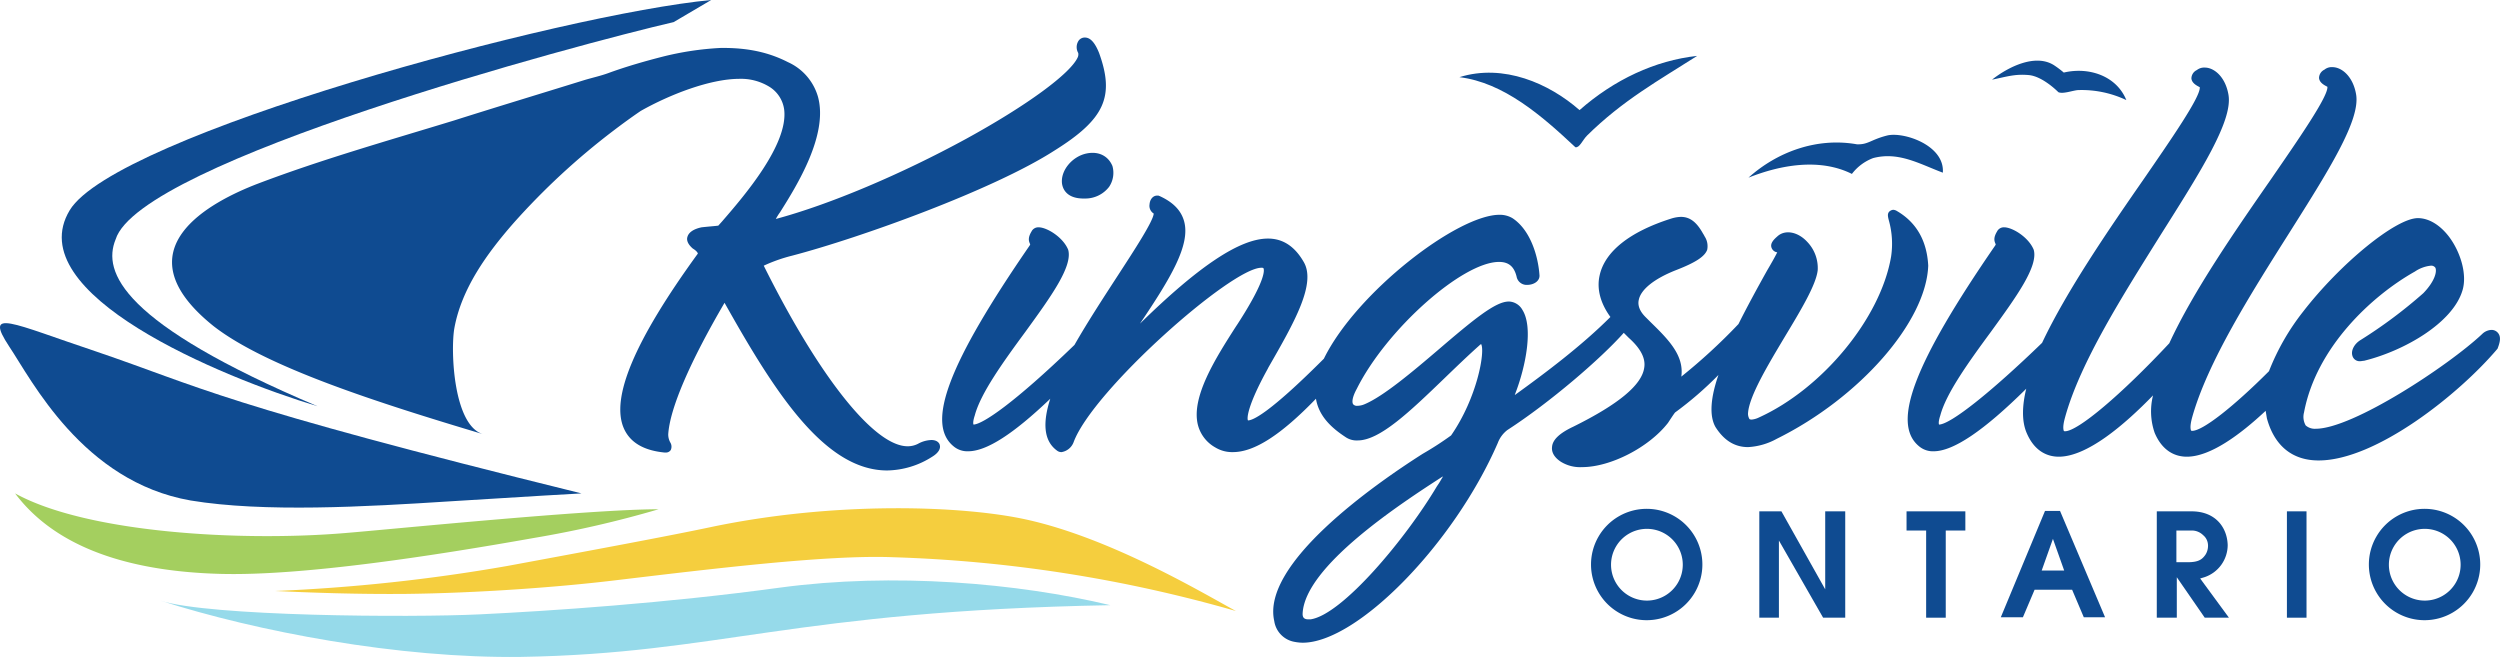
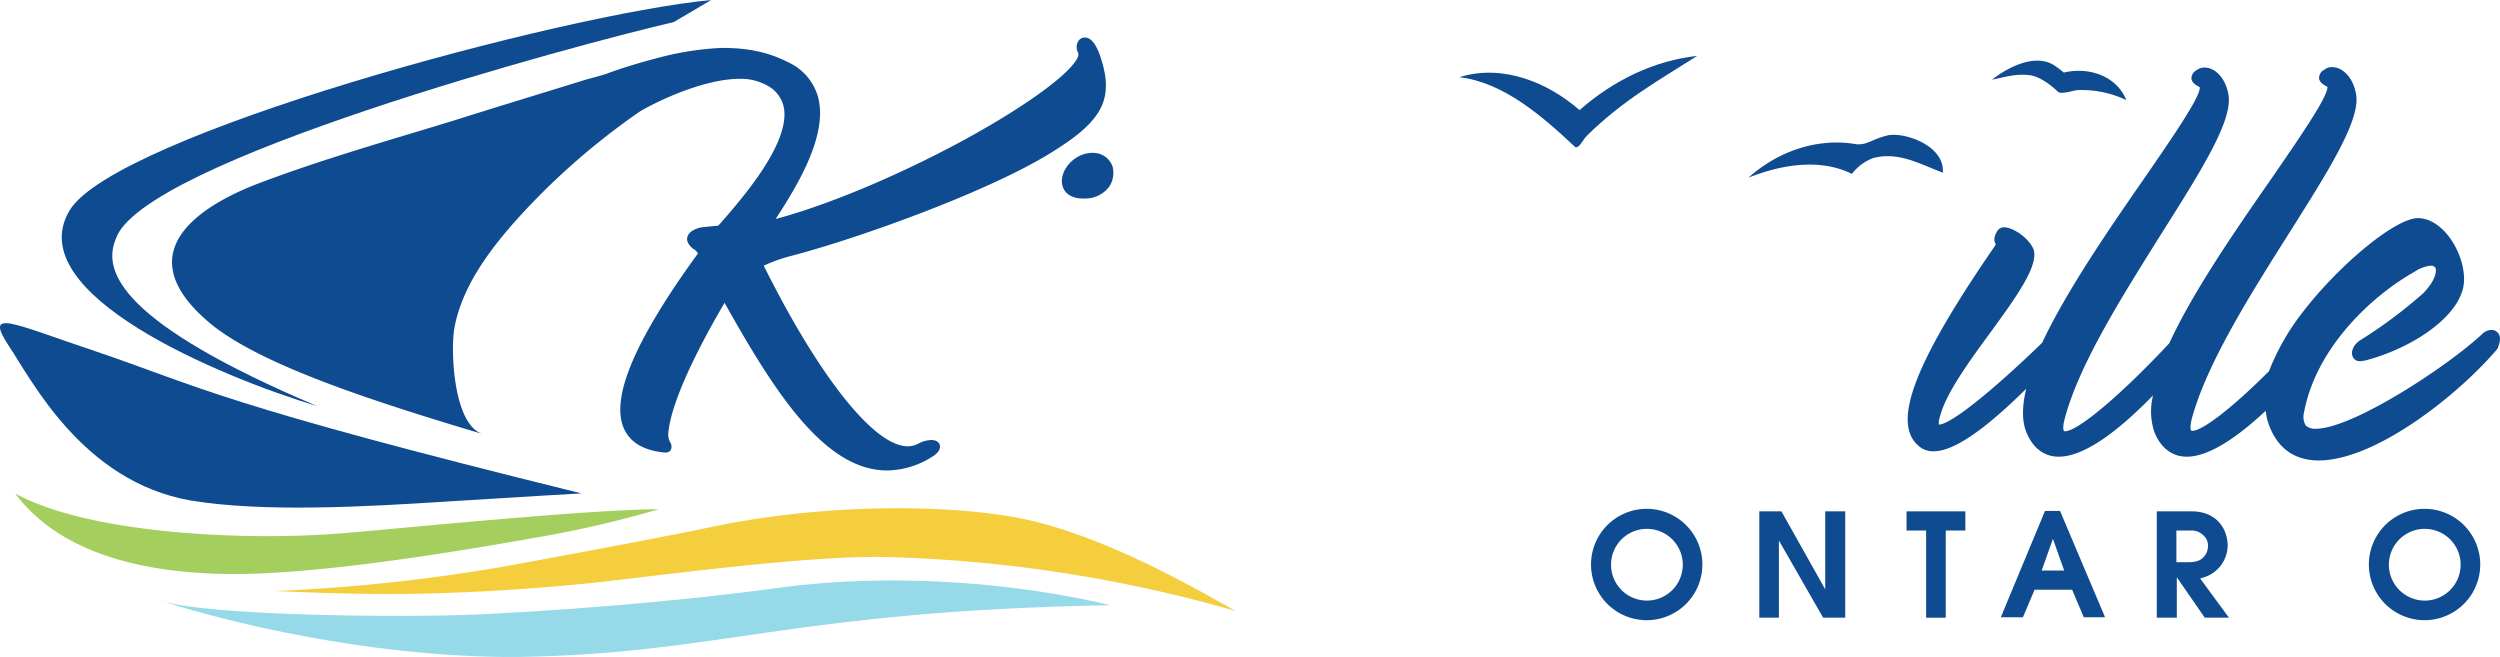
<svg xmlns="http://www.w3.org/2000/svg" width="599.41" height="157.52" viewBox="0 0 599.41 157.52">
  <defs>
    <style>.a{fill:#f5ce3e;}.b{fill:#96daea;}.c{fill:#a4cf5f;}.d{fill:#0f4b91;}</style>
  </defs>
  <path class="a" d="M296.8,146.5c-7.9-4.3-29.8-17.4-50.1-21.9-15.3-3.4-46-4.5-75.9,1.8-9.4,2-28.7,5.6-48.7,9.3a423.2,423.2,0,0,1-55.7,6c8.7.4,19.5.8,31.3.7,17.3-.2,36.4-1.6,49.8-3.2,23.5-2.8,51.2-6.2,67-5.6a334.48,334.48,0,0,1,82.3,12.9" transform="translate(-0.48)" />
  <path class="b" d="M266.7,145.1c-22.2-5.3-52-7.9-79.3-4.2-27,3.7-55.2,5.6-71.9,6.4-16.5.8-64.9.5-76.6-3.3,23.1,7.4,57.1,13.9,86.6,13.5C173,156.7,190.5,146.5,266.7,145.1Z" transform="translate(-0.48)" />
  <path class="c" d="M158.4,122.1c-16.5,0-64,4.8-75.1,5.7-25,2.1-62,0-79.2-9.5,7.5,10,21.8,18.6,49.4,19.3,19.5.5,50.7-4.3,74.9-8.6a258.1,258.1,0,0,0,30-6.9" transform="translate(-0.48)" />
  <path class="d" d="M492.9,15.6a22.92,22.92,0,0,1,2.4,1.8c5.9-1.4,12.6.7,15,6.6a25,25,0,0,0-11.6-2.4c-1.3.1-3.6,1-4.7.5,0,0-3.7-3.8-7.1-4.1s-5.3.4-8.8,1.1C481.9,16.1,488.4,12.8,492.9,15.6Z" transform="translate(-0.48)" />
  <path class="d" d="M381,32.5c-1.1,1.1-1.8,3-2.8,2.8-8.1-7.6-17.2-15.5-27.8-16.8,10.6-3.3,21.5,1.5,28.8,7.9,8.3-7.3,18.1-11.9,28.2-13C398.3,19.2,389.5,24.1,381,32.5Z" transform="translate(-0.48)" />
  <path class="d" d="M449.6,37.9a11.46,11.46,0,0,0-5.1,3.8c-7.8-3.9-17.3-2.1-24.8.9,6.9-6.2,16.4-9.7,26-8,2.7.1,3.3-1.1,7.2-2.1s13.9,2.3,13.4,8.9C460.7,39.3,455.7,36.3,449.6,37.9Z" transform="translate(-0.48)" />
  <path class="d" d="M76.6,97.4c-47-19.9-51.6-32.2-48.4-40C34,38.7,139.5,10.5,162,5.3L171,0C135.2,3.4,28.1,32.4,17.2,50.4,5.1,70.4,53.4,90.4,76.6,97.4Z" transform="translate(-0.48)" />
  <path class="d" d="M2.7,83.1C8,91,20.3,115.5,46.2,120c17.5,2.9,42,1.5,62.2.2,17.2-1.1,31.5-1.9,31.5-1.9C53.1,96.9,48.6,92.8,23.6,84.3,3.2,77.5-3.5,73.7,2.7,83.1Z" transform="translate(-0.48)" />
  <path class="d" d="M223.8,105.5a7.09,7.09,0,0,0-3.2.9,5.42,5.42,0,0,1-2.5.6c-8,0-21.2-16.6-34.5-43.3a38,38,0,0,1,6.8-2.4c16.4-4.3,48.3-15.8,62.9-25.2,12-7.5,14.5-12.9,10.7-23.4-1-2.5-2.1-3.7-3.4-3.7a1.8,1.8,0,0,0-1.6.9,2.8,2.8,0,0,0,0,2.8,1.73,1.73,0,0,1-.1,1c-1.7,3.9-12.2,11.6-26.8,19.6-15.6,8.5-32.6,15.7-45.6,19.2a12.12,12.12,0,0,1,1-1.6c4.1-6.5,11.6-18.6,9.1-27.7a13.05,13.05,0,0,0-7.2-8.3c-4.3-2.2-9.3-3.5-16.2-3.4a71.68,71.68,0,0,0-13.9,2.1c-4.3,1.1-8.8,2.4-12.9,3.9-1.9.7-3.8,1.1-5.8,1.7-10.3,3.2-20.9,6.4-31.3,9.7C93.6,33.7,77.7,38.2,62.4,44c-11,4.2-33.8,15.7-10.7,34.2,12.6,9.8,39.2,18.3,64.6,25.9-7.1-2.1-7.8-19.9-6.9-25.3,1.7-9.6,7.9-18.1,14.2-25.3a168.48,168.48,0,0,1,24-22.2c2.1-1.6,4.3-3.2,6.5-4.7,6.9-3.9,16.6-7.7,23.7-7.7a13,13,0,0,1,7.3,2,7.62,7.62,0,0,1,3.4,5.4c1,8.4-9.7,20.8-14.9,26.8l-.9,1c-.7.1-2.2.2-4,.4-1.9.4-3.1,1.2-3.4,2.3-.2.6-.1,1.6,1.3,2.8,1,.6,1.2,1.1,1.2,1.2-15.2,20.9-21,34.7-17.7,42,1.5,3.3,4.7,5.2,9.7,5.7h.3a1.35,1.35,0,0,0,1.2-.6,1.9,1.9,0,0,0-.1-1.8,3.94,3.94,0,0,1-.5-2c.4-6.2,5.2-17.3,13.5-31.5,11.9,21.2,23.9,40.2,39,40.2a20.56,20.56,0,0,0,10.8-3.3c1.8-1.1,2-2.2,1.8-2.8C225.8,106.5,225.4,105.5,223.8,105.5Z" transform="translate(-0.48)" />
  <path class="d" d="M261,36.8c-3.4.7-6.2,4-5.9,7.1.1.9.7,3.7,5.2,3.7h.4a7.2,7.2,0,0,0,5.7-2.8,6,6,0,0,0,.8-5C266.2,37.4,263.9,36.2,261,36.8Z" transform="translate(-0.48)" />
-   <path class="d" d="M455.3,50.6a1.9,1.9,0,0,0-.9-.3,1.59,1.59,0,0,0-1,.5c-.4.5-.3,1.1,0,2.2a20.72,20.72,0,0,1,.5,8.5c-2.5,14.8-16.5,31.7-31.7,38.6a5.06,5.06,0,0,1-1.7.5c-.4,0-.6-.1-.6-.2a2.42,2.42,0,0,1-.3-1.4c.3-4.1,4.9-11.7,8.9-18.4,3.8-6.3,7.4-12.3,7.8-15.8a9.05,9.05,0,0,0-2.5-6.8c-2.3-2.5-5.4-3-7.2-1.3-.8.7-1.7,1.6-1.4,2.6a1.68,1.68,0,0,0,1.4,1.2c-.6,1.2-1.4,2.6-2.4,4.3-2.4,4.3-4.8,8.7-6.9,12.9l-.1.1a137.55,137.55,0,0,1-13.6,12.5c.7-5.1-3.1-8.9-7.4-13.1L395,76c-1.4-1.4-1.9-2.8-1.6-4.1.5-2.5,3.7-5.1,9.1-7.2,4.6-1.8,6.7-3.2,7.3-4.8a4.26,4.26,0,0,0-.6-3.2,5.74,5.74,0,0,0-.4-.7c-1.5-2.7-3.1-4-5.3-4a8.52,8.52,0,0,0-2.3.4c-10.1,3.2-16,8-17.2,13.7-.7,3.2.2,6.6,2.6,9.9-7,7-15.7,13.5-22.9,18.7v-.1c2.7-6.9,4.4-16.2,1.8-20.3a3.86,3.86,0,0,0-3.1-2h-.2c-3.2,0-8.5,4.4-16.8,11.5-6.2,5.3-13.2,11.2-17.7,13.1a4.54,4.54,0,0,1-1.8.4,1.16,1.16,0,0,1-1-.4c-.3-.5-.2-1.7.9-3.7,7.1-14.2,25.3-30.4,34.1-30.4,2.3,0,3.6,1.1,4.2,3.5a2.44,2.44,0,0,0,2.6,2c1.4,0,2.9-.8,2.9-2.2-.3-4.7-2.2-11-6.5-13.8a5.94,5.94,0,0,0-3.1-.8c-10.1,0-34.3,18.6-42.1,34.5l-.1.1c-13.2,13.2-17,14.7-18.1,14.7-.3-.5-.1-3.6,4.7-12.3l.2-.4c6.2-10.8,11.6-20.2,8.4-25.4-2.1-3.6-4.9-5.5-8.5-5.5-6.7,0-16.5,6.5-30.7,20.4,7.5-11.1,12.1-18.9,10.6-24.5-.7-2.6-2.6-4.6-5.9-6.1-.1,0-.2-.1-.3-.1h-.3c-.9,0-1.7.8-1.8,2.1a2.17,2.17,0,0,0,1,2.2c-.1,1.8-4.6,8.7-8.5,14.7-3.5,5.4-7.3,11.2-10.5,16.8-14.5,14-22,19-24.2,19.1,0,0-.3-.4.3-2.2,1.4-5.3,6.8-12.8,12.1-20,6.1-8.4,11.4-15.7,10.3-19.7-1.2-3-5.1-5.4-7.1-5.4a1.82,1.82,0,0,0-1.7,1c-.9,1.5-.7,2.3-.3,3.1a.35.35,0,0,0-.1.2c-19.5,28.3-25,42.7-18.3,48.2a5.13,5.13,0,0,0,3.5,1.2c4.4,0,10.8-4.1,19.7-12.6-1.8,5.6-1.7,10.1,1.7,12.5a1.69,1.69,0,0,0,1,.3,3.73,3.73,0,0,0,2.9-2.4c4.6-12.4,37.8-41.8,45-41.8.3,0,.4,0,.5.1.2.3.8,2.6-6.2,13.4l-.4.6c-4.8,7.5-10.8,16.9-9.1,23.6a8.66,8.66,0,0,0,4.2,5.4,7.77,7.77,0,0,0,4.2,1.1c5.1,0,11.5-4.1,19.9-12.8.7,4.3,3.9,7.1,7.1,9.2a4.7,4.7,0,0,0,2.9.8c5.3,0,12.5-6.9,20.8-14.9,2.8-2.7,5.6-5.4,8.4-7.9a1.73,1.73,0,0,1,.4-.3c1,1.7-.9,12.8-7.2,21.9a75.76,75.76,0,0,1-6.8,4.4c-11.8,7.5-38.7,26.4-35.6,40.1a5.94,5.94,0,0,0,4.9,5,11.08,11.08,0,0,0,1.9.2c13.1,0,36.3-23.7,46.8-47.9a7,7,0,0,1,2.3-3.1c10.2-6.6,22.4-17.1,27.9-23.3L391,81c2.8,2.5,4.1,4.9,3.7,7.2-.6,4.1-6.1,8.7-17,14.1-3.4,1.6-5,3.2-5.1,4.9-.2,1.9,1.5,3.1,2.1,3.5a8.78,8.78,0,0,0,5.1,1.3c6.8,0,16-4.7,20.6-10.6.4-.6,1.3-2,1.7-2.5a83.42,83.42,0,0,0,10.4-9c-1.8,5.2-2.3,9.7-.7,12.5,2.1,3.3,4.7,4.8,7.8,4.8a16,16,0,0,0,6.9-2c19.8-9.8,35.8-28,36.3-41.5C462.5,57.9,460.1,53.4,455.3,50.6ZM346.5,114.2c-.4.6-.8,1.4-1.3,2.1l-.2.3c-7.5,12.6-22.7,30.8-30.3,31.9h-.5c-1,0-1.4-.4-1.4-1.3.4-11.4,23.6-26.5,33.5-32.9C346.4,114.3,346.4,114.3,346.5,114.2Z" transform="translate(-0.48)" />
  <path class="d" d="M599.7,80.3a2,2,0,0,0-1.9-1.2,3.41,3.41,0,0,0-2.2,1c-8.1,7.6-31,22.7-39.9,22.7a3.29,3.29,0,0,1-2.4-.8,4.13,4.13,0,0,1-.4-3.1C555.8,83.4,569,71,579.5,65.1a8.3,8.3,0,0,1,3.8-1.4,1.2,1.2,0,0,1,1.1.5c.4.9-.1,3.2-2.9,6.1a114.26,114.26,0,0,1-15,11.2c-1.5.9-2.4,2.5-2,3.8a1.79,1.79,0,0,0,1.9,1.3c.3,0,.6-.1.9-.1,9.7-2.4,21.3-9.1,23.6-16.9,1.1-3.6-.3-8.9-3.2-12.8-2.2-2.9-4.9-4.5-7.5-4.5-5.3,0-18.6,10.9-27.5,22.4A56,56,0,0,0,544.5,89c-8.6,8.6-15.9,14.3-18.4,14.3a.37.37,0,0,1-.3-.1c0-.1-.4-.7.3-3.2,3.7-13.2,14-29.5,23.1-43.9,9.6-15.2,17.2-27.2,16.2-33.4-.7-4.3-3.4-6.6-5.7-6.6a2.71,2.71,0,0,0-1.9.6,2.26,2.26,0,0,0-1.3,2c.1,1.1,1.2,1.7,2,2.1.3,2.2-7,12.7-13.4,22-8.4,12.1-18.7,26.9-24.5,39.5-11.4,12.2-21.9,21.1-25,21.1a.37.37,0,0,1-.3-.1c0-.1-.4-.7.3-3.2,3.6-13.2,14-29.5,23-43.9C528.2,41,535.8,29,534.8,22.8c-.7-4.3-3.4-6.6-5.7-6.6a2.88,2.88,0,0,0-1.9.6,2.26,2.26,0,0,0-1.3,2c.1,1.1,1.2,1.7,2,2.1.3,2.2-7,12.7-13.4,22C506.1,55,496,69.7,490.1,82.2c-12.3,11.9-21.9,19.5-24.7,19.6,0,0-.3-.4.3-2.2,1.4-5.3,6.8-12.8,12.1-20,6.1-8.4,11.4-15.7,10.3-19.7-1.2-3-5.1-5.4-7.1-5.4a1.82,1.82,0,0,0-1.7,1c-.9,1.5-.7,2.3-.3,3.1a.35.35,0,0,0-.1.2c-19.5,28.3-25,42.7-18.3,48.2a5.13,5.13,0,0,0,3.5,1.2c4.7,0,12-4.9,22.2-15-1,4.1-1.1,7.8.1,10.6,2,4.7,5.3,5.7,7.7,5.7,6.8,0,15.7-7.6,22.6-14.7a15.7,15.7,0,0,0,.4,9c2,4.7,5.3,5.7,7.7,5.7,5.6,0,12.7-5.2,18.9-11l.3,1.8c1.8,6.6,6.1,10.1,12.4,10.1h0c13.8,0,33.8-16,42.9-26.8C599.8,82.3,600.1,81.2,599.7,80.3Z" transform="translate(-0.48)" />
  <path class="d" d="M395.3,148.7a13.35,13.35,0,1,1,0-26.7,13.35,13.35,0,0,1,0,26.7Zm.1-21.9a8.6,8.6,0,1,0-.1,17.2,8.6,8.6,0,0,0,.1-17.2Z" transform="translate(-0.48)" />
  <path class="d" d="M437.6,148.1,427,129.6v18.5h-4.7V122.6h5.3l10.5,18.7V122.6h4.8v25.5Z" transform="translate(-0.48)" />
  <path class="d" d="M467,127.2v20.9h-4.7V127.2h-4.7v-4.6h14.1v4.6Z" transform="translate(-0.48)" />
  <path class="d" d="M500.1,148l-2.8-6.6h-9l-2.8,6.6h-5.3l10.6-25.5h3.6L505.2,148Zm-7.4-18.8-2.7,7.6h5.4Z" transform="translate(-0.48)" />
  <path class="d" d="M529.1,148.1l-6.7-9.7v9.7h-4.8V122.6h8.3c6,0,8.6,4.1,8.7,8.1a8.15,8.15,0,0,1-5.6,7.7l-1,.3,6.9,9.4Zm-.4-19.8a3.85,3.85,0,0,0-2.8-1.1h-3.6v7.6H525c2.5,0,3.4-.6,4.2-1.7S530.4,129.7,528.7,128.3Z" transform="translate(-0.48)" />
-   <path class="d" d="M548.8,148.1V122.6h4.7v25.5Z" transform="translate(-0.48)" />
+   <path class="d" d="M548.8,148.1V122.6v25.5Z" transform="translate(-0.48)" />
  <path class="d" d="M581.8,148.7a13.35,13.35,0,1,1,0-26.7,13.35,13.35,0,0,1,0,26.7Zm.1-21.9a8.6,8.6,0,1,0-.1,17.2,8.6,8.6,0,0,0,.1-17.2Z" transform="translate(-0.48)" />
</svg>